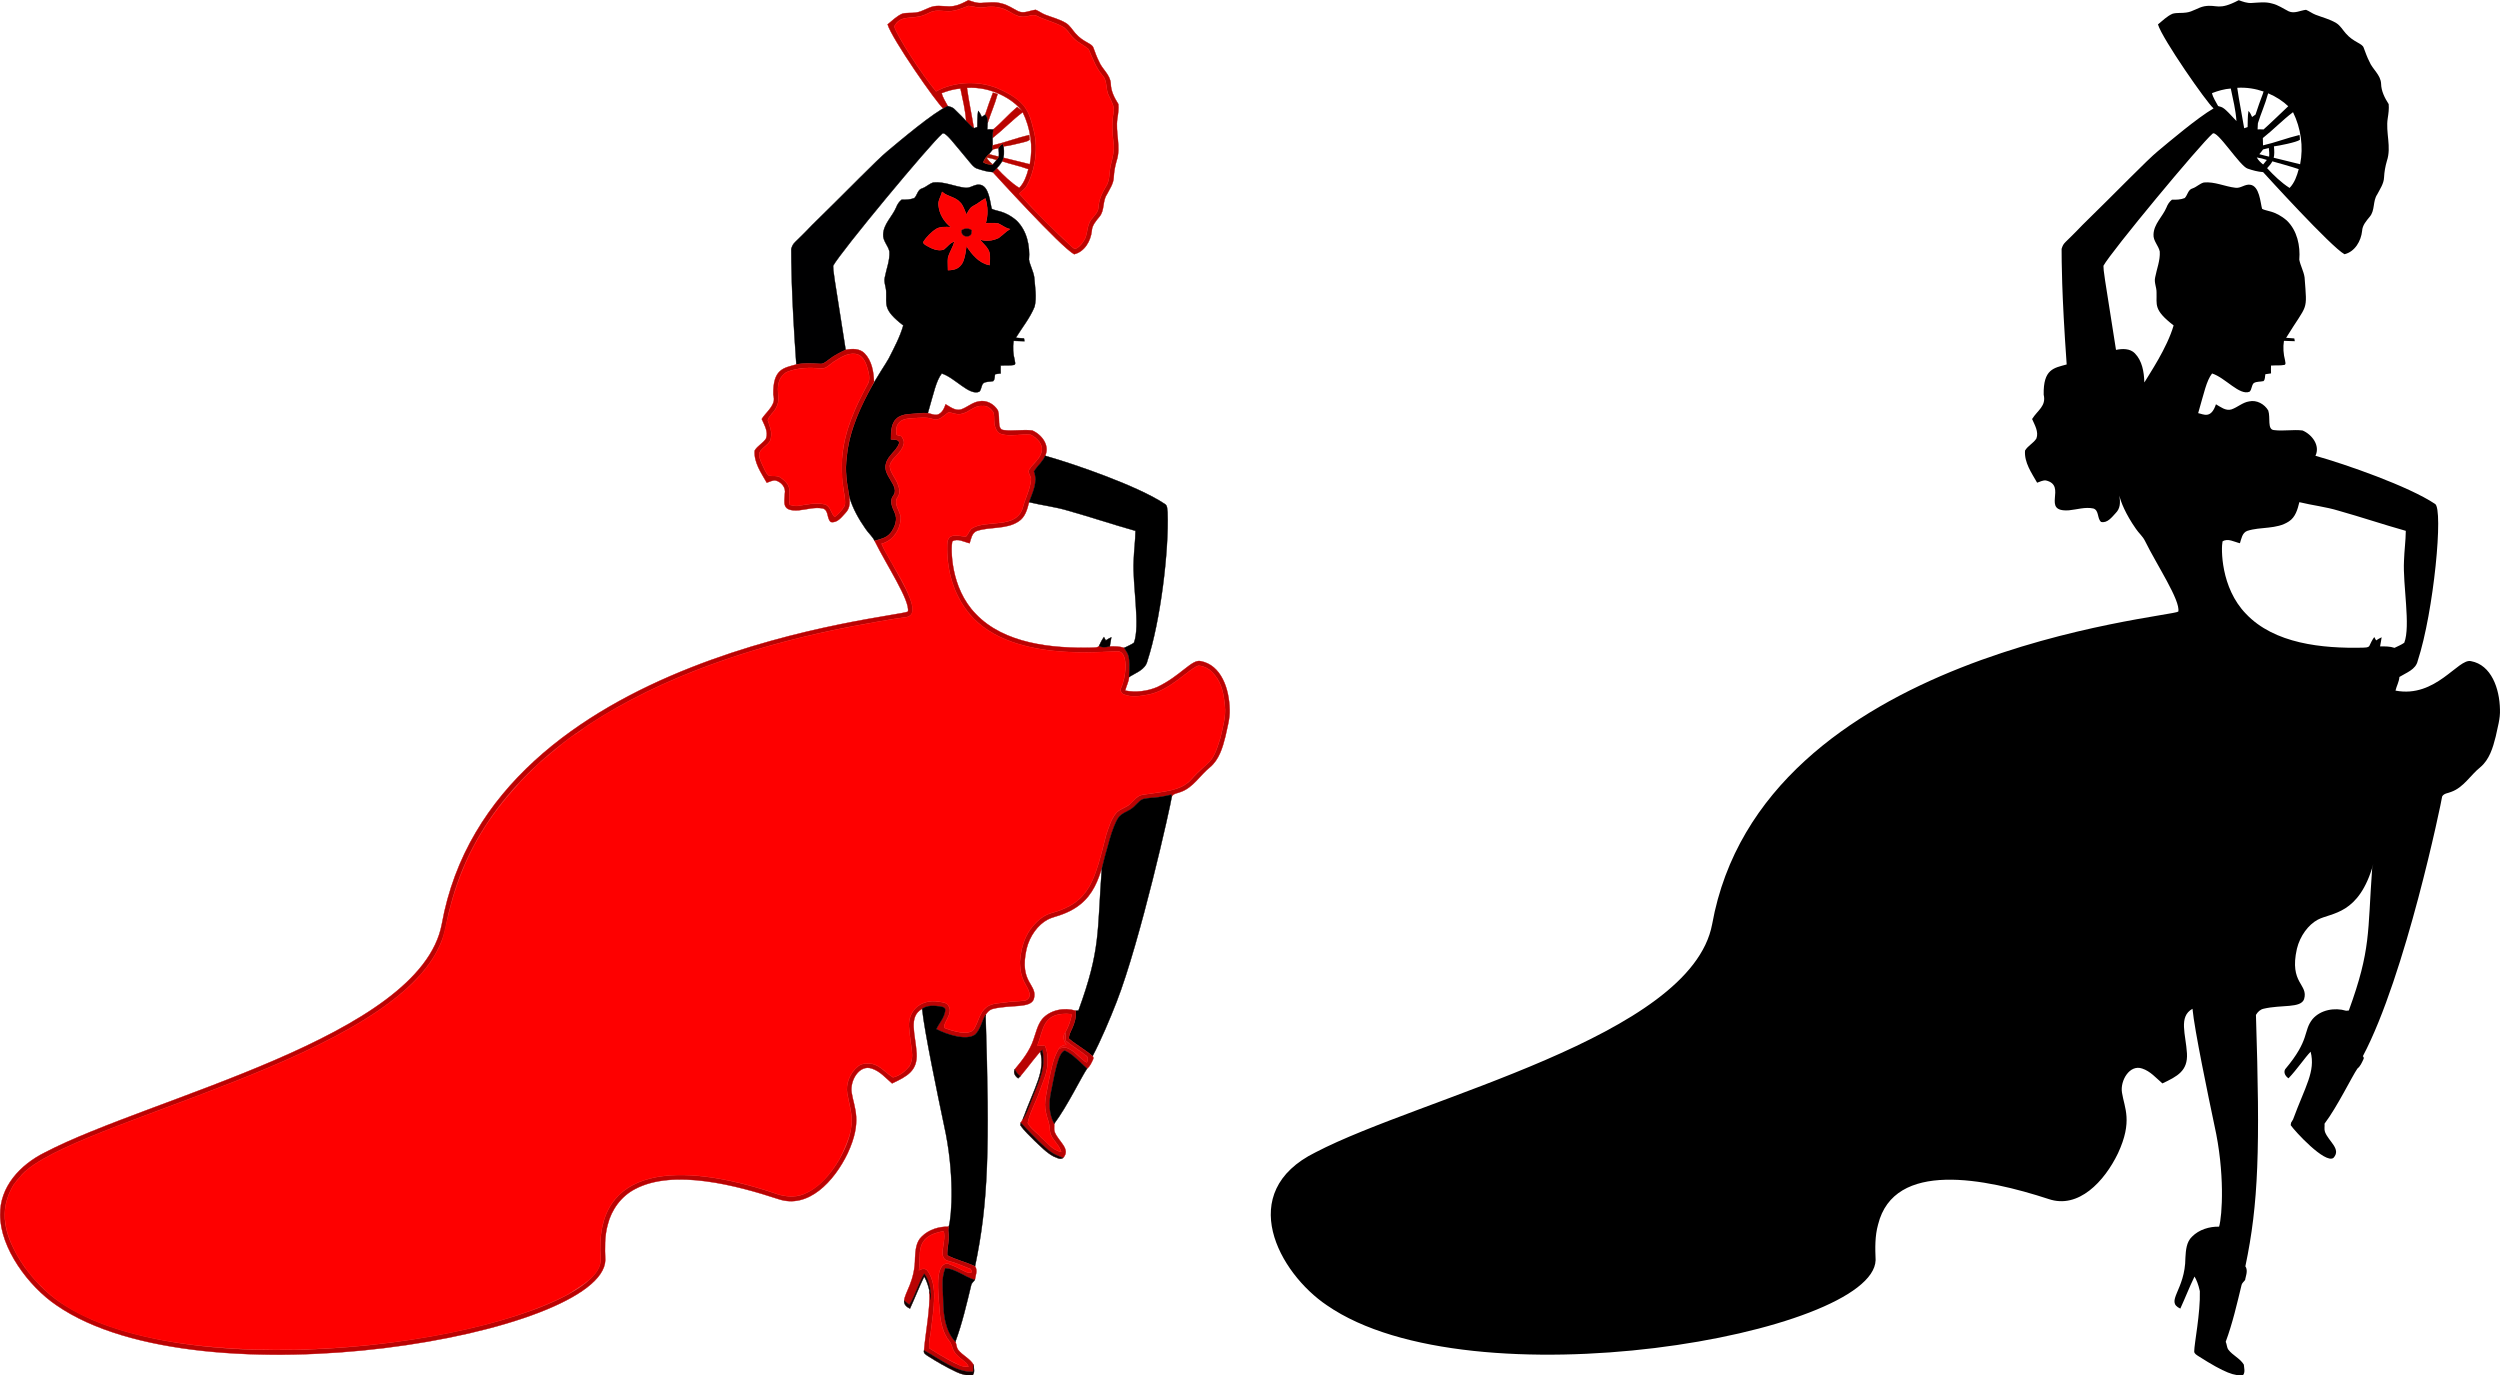
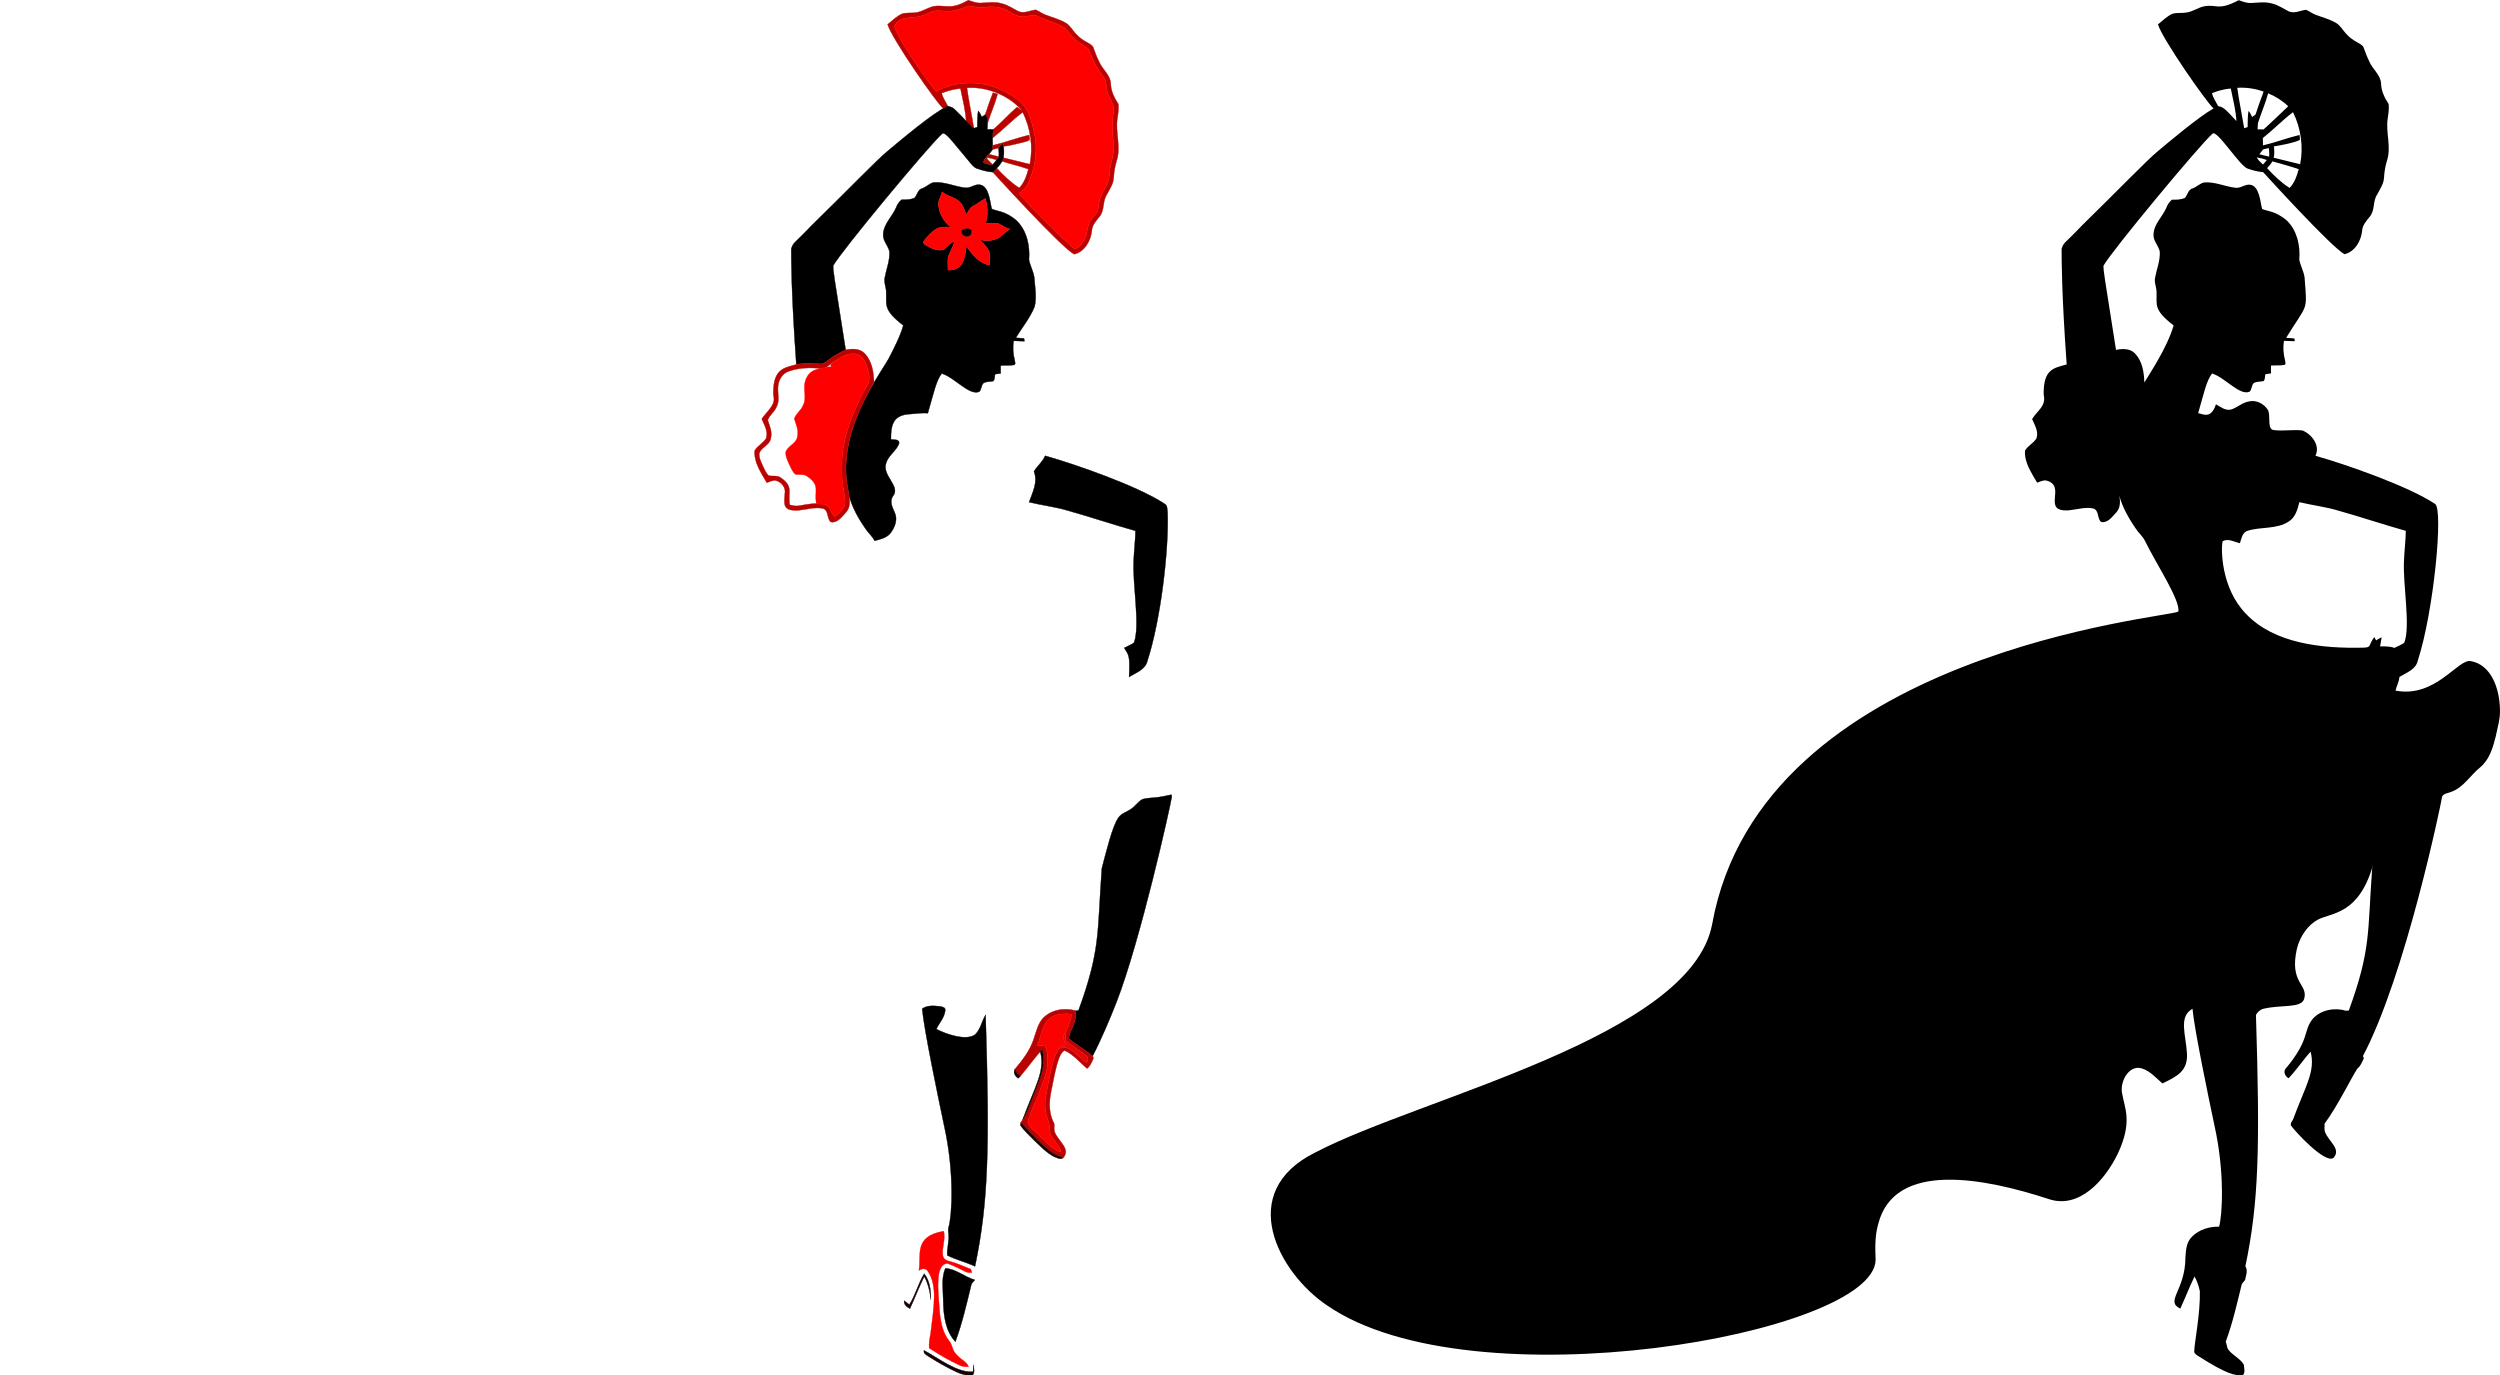
<svg xmlns="http://www.w3.org/2000/svg" version="1.1" id="Layer_1" x="0px" y="0px" viewBox="0 0 7272.318 4001.046" enable-background="new 0 0 7272.318 4001.046" xml:space="preserve">
  <g>
    <path fill="#BA0300" stroke="#BA0300" stroke-width="1" d="M2774.531,17.576c15.206-2.568,28.958-9.934,42.474-17.03   c11.894,4.359,24.228,8.921,37.169,8.144c19.936-0.98,40.379-4.224,59.944,1.622c17.571,4.021,32.27,14.699,48.151,22.606   c16.591,7.704,33.79-2.568,50.483-4.359c9.63,3.886,17.875,10.543,27.64,14.26c20.139,7.873,41.63,12.975,60.316,24.295   c11.793,7.231,18.551,19.767,27.573,29.87c22.782,26.476,48.435,28.782,52.273,42.069c5.136,13.449,9.698,27.167,16.422,39.974   c9.157,22.673,32.878,38.42,34.129,64.235c0.372,21.795,10.576,41.697,22.098,59.64c1.284,13.854-0.642,27.641-2.771,41.292   c-6.488,41.292,11.32,83.259-2.433,123.875c-4.562,15.713-7.502,31.831-8.279,48.219c-0.777,18.247-11.759,33.452-19.767,49.131   c-13.55,19.632-6.049,46.631-21.862,65.013c-9.901,12.198-21.322,24.667-22.167,41.258c-3.041,29.296-20.984,60.62-51.26,67.851   c-39.089-21.035-235.796-237.863-236.735-238.863c3.954-3.751,8.042-7.4,11.894-11.252c19.632,21.187,40.718,41.731,65.148,57.308   c14.462-14.969,21.389-35.007,26.593-54.706c-25.005-9.225-51.192-14.496-76.501-22.775c1.487-3.413,2.872-6.826,4.224-10.272   c25.376,6.488,50.989,12.131,76.366,18.821c10.103-51.057,2.23-104.885-20.646-151.482c-30.851,23.146-57.579,51.395-87.888,75.285   c-0.068-8.414,0.98-16.76,2.129-25.039c24.532-20.274,45.144-44.772,69.54-65.182c4.697,3.717,9.461,7.502,14.361,11.117   c-26.017-34.026-89.633-71.605-160.402-67.074c5.44,39.4,13.786,78.36,20.173,117.624c-8.549-5.913-15.814-13.313-22.47-21.186   c-2.264-31.898-9.969-63.154-16.523-94.376c-18.889,1.386-37.068,6.691-54.673,13.415c3.177,13.651,11.387,25.275,17.807,37.541   c-4.663,2.061-9.225,4.123-13.685,6.42c-18.898-15.383-148.781-201.64-161.349-243.831c13.584-11.016,26.188-23.89,42.373-31.053   c13.077-3.717,26.998-1.25,40.345-3.514c18.619-2.332,33.959-14.766,52.24-18.213C2736.078,15.042,2755.439,20.888,2774.531,17.576    M2774.531,31.092c-19.497,4.866-39.467-2.973-58.964,1.453c-10.34,2.196-19.058,8.616-28.958,11.996   c-36.064,12.796-66.89-2.612-85.287,32.371c9.758,31.368,82.154,142.115,121.611,188.854   c54.281-29.767,124.341-31.079,178.176-9.36c84.695,36.371,92.036,67.881,105.459,121.07   c16.683,60.589-0.088,128.968-19.869,163.241c-5.271,9.326-14.834,14.834-21.93,22.572   c48.083,54.605,100.121,105.628,153.644,154.928c3.345,2.838,7.434,6.657,12.333,4.325c10.34-5.305,17.74-14.901,23.518-24.734   c8.616-14.259,7.231-31.763,13.516-46.867c5.373-17.875,25.917-27.37,27.404-46.901c1.081-22.538,10.542-43.319,22.369-62.106   c11.827-18.45,8.515-41.224,13.516-61.634c5.203-21.355,11.455-43.319,8.076-65.452c-4.089-29.093-5.238-58.829,0.135-87.821   c3.683-18.044-7.434-33.959-14.395-49.604c-9.022-18.078-2.94-41.224-17.199-57.106c-19.565-22.335-29.229-50.719-41.157-77.312   c-13.549-11.421-30.31-18.618-42.88-31.357c-11.826-10.678-18.618-26.559-32.979-34.365   c-23.687-12.739-50.246-18.618-74.203-30.749c-19.388-11.367-32.328,18.554-79.205-11.962   c-21.93-13.989-48.996-17.402-74.339-13.212c-15.476,2.973-30.411-2.94-45.617-4.258   C2803.185,22.206,2789.5,28.828,2774.531,31.092z" />
    <path fill="#FE0000" stroke="#FE0000" stroke-width="1" d="M2774.531,31.092c14.969-2.264,28.654-8.887,42.778-13.989   c15.206,1.318,30.141,7.231,45.617,4.258c68.696-11.358,82.328,34.19,120.936,26.796c10.712-1.183,22.234-7.704,32.608-1.622   c23.957,12.131,50.516,18.01,74.203,30.749c14.361,7.806,21.153,23.687,32.979,34.365c12.57,12.739,29.33,19.936,42.88,31.357   c11.928,26.593,21.592,54.977,41.157,77.312c14.26,15.881,8.177,39.028,17.199,57.106c6.961,15.645,18.078,31.56,14.395,49.604   c-5.373,28.992-4.224,58.728-0.135,87.821c3.379,22.133-2.873,44.096-8.076,65.452c-5.001,20.409-1.689,43.184-13.516,61.634   c-11.827,18.787-21.288,39.568-22.369,62.106c-1.487,19.531-22.031,29.026-27.404,46.901c-6.285,15.104-4.9,32.608-13.516,46.867   c-5.778,9.833-13.178,19.429-23.518,24.734c-4.899,2.331-8.988-1.487-12.333-4.325c-53.524-49.3-105.561-100.323-153.644-154.928   c7.096-7.738,16.659-13.246,21.93-22.572c19.868-34.423,36.522-102.762,19.869-163.241   c-12.397-49.126-18.948-83.919-105.459-121.07c-53.767-21.692-123.77-20.476-178.176,9.36   c-40.098-47.497-112.011-157.995-121.611-188.854c18.403-34.995,49.202-19.567,85.287-32.371c9.9-3.379,18.618-9.799,28.958-11.996   C2735.064,28.119,2755.034,35.958,2774.531,31.092z" />
    <path fill="#B40600" stroke="#B40600" stroke-width="1" d="M2888.404,269.685c4.46,1.25,8.955,2.568,13.516,3.92   c-7.636,28.823-20.139,56.058-28.992,84.509c0.372-8.921-0.845-18.044-7.062-24.768   C2872.793,311.923,2880.396,290.737,2888.404,269.685z" />
    <path fill="#000001" stroke="#000001" stroke-width="1" d="M2757.061,308.443c6.724,1.926,13.989,3.616,19.125,8.853   c35.276,33.255,40.209,44.323,56.734,55.754c2.5-0.845,7.468-2.5,9.968-3.345c0.574-15.713-0.169-31.526,2.568-47.07   c4.832,5.001,7.738,11.353,10.475,17.706c3.312-2.332,6.555-4.697,9.934-6.995c10.007,10.823,6.703,26.106,6.049,43.049   c5.744-0.169,11.522-0.304,17.334,0.169c-2.572,18.533-2.404,19.312-1.419,58.153c-13.876,19.372-22.075,21.945-27.573,37.372   c8.278,5.407,18.044,6.691,27.775,6.454c10.919-13.266,9.672-11.231,17.436-22.876c0.845-8.38,0.135-16.827-0.946-25.106   c2.906-5.305,7.062-9.664,12.468-12.435c0.642,1.892,1.859,5.711,2.467,7.637c3.634,37.012-1.654,46.574-31.526,74.913   c-15.408-0.946-30.31-5.17-44.806-10.103c-9.866-2.737-15.78-11.556-22.132-18.754c-45.402-53.695-71.98-91.498-80.117-82.989   c-35.354,30.304-295.654,343.696-317.392,384.297c0.525,18.204-0.036,13.71,36.527,244.675   c-56.438,25.835-57.774,42.789-75.318,40.582c-22.741-1.081-45.718-2.771-68.189,1.825   c-15.171-212.825-14.498-302.701-14.766-336.213c6.668-20.55,4.995-11.047,60.89-69.743   c100.042-97.628,187.976-189.041,219.13-214.534C2617.358,410.139,2715.157,326.965,2757.061,308.443z" />
    <path fill="#B40600" stroke="#B40600" stroke-width="1" d="M2887.695,422.89c35.885-8.211,70.317-21.761,106.169-30.276   c0.541,4.595,1.588,9.292,1.182,14.023c-5.575,4.765-13.144,5.643-19.902,7.603c-18.517,3.987-36.764,9.698-55.687,11.523   c-0.608-1.926-1.824-5.744-2.467-7.637c-5.406,2.771-9.563,7.13-12.468,12.435c-5.609,1.385-11.151,2.771-16.693,4.156   C2887.729,430.73,2887.661,426.81,2887.695,422.89z" />
    <path fill="#AA0D00" stroke="#AA0D00" stroke-width="1" d="M2860.257,472.089c3.311-9.292,9.563-16.895,16.658-23.586   c9.428,2.669,18.956,5.001,28.553,7.164c-2.163,3.244-4.325,6.488-6.589,9.63c-9.596-3.278-19.429-5.846-29.397-7.299   c4.494,8.177,11.252,14.699,18.551,20.545C2878.301,478.78,2868.535,477.496,2860.257,472.089z" />
    <path stroke="#000000" stroke-width="1" d="M2682.757,547.982c11.86-4.021,20.781-14.158,32.979-17.199   c31.323-2.838,60.586,11.725,91.234,15.341c15.273,2.568,27.843-10.948,43.116-8.786c27.54,3.422,29.755,52.011,34.837,70.081   c11.132,7.188,37.789,4.368,72.176,34.263c30.006,29.263,39.366,73.224,36.088,113.806c3.312,17.47,12.773,33.452,15.374,51.361   c2.062,28.114,7.603,57.038,1.082,84.915c-13.28,32.979-36.189,60.822-54.707,90.862c7.84,0.743,15.78,1.352,23.721,1.825   c0.372,2.028,1.082,6.049,1.453,8.076c-20.809-0.267-19.635-0.932-31.56-1.047c-3.007,18.922-1.622,38.183,3.21,56.7   c0.068,4.123,3.582,10.644-1.386,13.246c-12.975,2.534-26.322,0.98-39.433,1.994c-0.271,7.569-0.135,15.172,0.067,22.808   c-5.541,0.71-11.015,1.453-16.456,2.298c-1.689,6.555-0.067,15.104-5.474,20.105c-9.326,2.264-19.835,0.608-28.282,5.744   c-6.893,6.657-5.305,18.416-12.131,25.039c-29.235,12.443-70.42-40.73-109.176-53.017c-16.586,21.704-22.807,54.928-40.447,115.428   c-17.03-1.385-33.959,1.791-50.922,2.602c-46.833,2.585-56.999,26.001-56.43,73.696c8.414,1.385,25.613-1.351,23.687,11.894   c-7.873,22.167-31.999,34.703-37.98,58.153c-11.897,35.148,42.912,66.274,20.612,94.546c-11.387,14.867-2.095,33.25,4.46,48.05   c9.799,19.97,0.709,43.184-11.759,59.708c-11.421,14.158-29.837,18.449-46.597,22.673c-6.454-13.178-18.179-22.673-26.187-34.804   c-20.071-28.62-37.575-59.775-47.374-93.464c-7.468-38.014-12.975-77.143-7.434-115.766   c10.818-129.988,108.794-259.831,122.557-286.981c15.712-30.986,32.27-61.971,41.933-95.491   c-59.608-45.96-48.322-60.176-49.671-95.931c0.338-14.834-7.637-28.992-4.055-43.826c4.697-25.005,15.036-49.266,13.415-75.183   c-3.65-17.571-19.497-30.952-18.179-49.841c1.047-30.513,26.39-51.598,37.676-78.258c3.278-8.887,8.583-16.794,15.983-22.775   c12.401,0.372,25.511,0.068,37.203-4.764C2668.497,567.411,2669.376,551.564,2682.757,547.982 M2740.47,558.018   c-2.804,13.313-12.367,25.208-10.306,39.4c2.196,24.937,16.084,48.083,35.919,63.188c-15.104-0.473-31.628-2.264-44.772,6.758   c-13.178,8.92-24.6,20.646-33.622,33.689c-5.474,6.792,3.784,10.847,8.515,13.922c14.597,8.346,32.371,16.659,49.266,10.847   c10.205-7.806,17.706-19.598,30.682-23.383c-3.582,16.827-14.293,31.019-18.517,47.61c-1.082,11.894,0.169,23.89-0.068,35.851   c43.435,0.108,48.375-28.774,53.693-70.216c16.253,24.43,36.764,49.942,67.411,55.551c0.709-11.725,1.791-23.586-0.135-35.209   c-3.919-16.422-18.652-26.221-27.843-39.4c17.909,6.353,37.474,3.413,54.335-4.528c11.252-8.177,20.814-18.517,32.81-25.748   c-12.908-2.264-22.639-11.32-34.229-16.388c-11.928-1.994-24.093-0.406-36.054-0.98c6.69-23.45,6.082-48.422-1.183-71.669   c-12.164,6.082-22.234,15.577-34.5,21.558c-10.542,4.866-15.071,15.915-20.68,25.275c-5.474-12.333-8.752-26.289-18.788-35.919   C2778.586,572.548,2755.574,572.007,2740.47,558.018z" />
    <path fill="#FC0202" stroke="#FC0202" stroke-width="1" d="M2740.47,558.018c15.104,13.989,38.115,14.53,51.936,30.208   c10.036,9.63,13.314,23.586,18.788,35.919c5.609-9.36,10.137-20.409,20.68-25.275c12.266-5.981,22.335-15.476,34.5-21.558   c7.265,23.248,7.873,48.219,1.183,71.669c11.962,0.574,24.126-1.014,36.054,0.98c11.59,5.068,21.321,14.124,34.229,16.388   c-11.996,7.231-21.558,17.571-32.81,25.748c-16.861,7.941-36.426,10.88-54.335,4.528c9.191,13.178,23.924,22.977,27.843,39.4   c1.927,11.624,0.845,23.484,0.135,35.209c-30.648-5.609-51.159-31.121-67.411-55.551c-5.268,41.058-10.015,70.324-53.693,70.216   c0.236-11.962-1.014-23.957,0.068-35.851c4.224-16.591,14.935-30.783,18.517-47.61c-12.976,3.784-20.477,15.577-30.682,23.383   c-16.895,5.812-34.669-2.5-49.266-10.847c-4.731-3.075-13.989-7.13-8.515-13.922c9.022-13.043,20.443-24.768,33.622-33.689   c13.144-9.022,29.667-7.231,44.772-6.758c-19.835-15.104-33.723-38.251-35.919-63.188   C2728.103,583.225,2737.666,571.331,2740.47,558.018 M2797.644,669.627c-3.548,13.246,11.894,22.808,22.876,15.881   c6.386-2.839,5.237-10.306,5.778-15.949C2817.242,663.342,2806.699,663.747,2797.644,669.627z" />
    <path fill="#0F0001" stroke="#0F0001" stroke-width="1" d="M2797.644,669.627c9.055-5.88,19.598-6.285,28.654-0.068   c-0.541,5.643,0.608,13.111-5.778,15.949C2809.538,692.435,2794.095,682.873,2797.644,669.627z" />
    <path fill="#BA0301" stroke="#BA0301" stroke-width="1" d="M2460.011,1017.802c18.551-3.852,40.684-4.595,54.977,10.103   c21.22,21.795,26.525,53.997,27.37,83.293c-37,67.952-72.717,139.554-79.238,217.914c-12.342,86.019,27.563,131.962-4.359,163.714   c-10.88,11.691-24.092,29.736-42.17,25.478c-11.826-9.833-5.406-33.723-22.504-39.163c-23.653-5.001-47.34,3.007-70.824,5.305   c-51.055,3.553-40.828-22.948-40.21-48.422c3.784-17.773-10.441-34.601-27.134-38.453c-8.988-0.845-17.165,3.852-25.41,6.589   c-16.287-28.925-37.744-58.525-35.176-93.43c8.279-14.327,24.566-21.355,33.114-35.21c7.197-19.666-4.967-39.061-12.536-56.632   c10.239-16.321,26.458-28.587,33.52-46.901c3.244-7.67,1.993-16.084,0.169-23.89c-1.427-74.862,29.7-77.582,66.905-87.889   c22.471-4.595,45.448-2.906,68.189-1.825c10.475,1.318,18.483-6.454,26.322-12.131   C2425.782,1034.291,2442.812,1025.675,2460.011,1017.802 M2426.491,1051.66c-12.705,7.738-23.485,22.606-40.076,20.173   c-31.222-3.075-63.492-2.162-93.227,8.65c-18.044,6.488-28.586,25.41-29.904,43.826c-2.027,19.97,6.015,41.461-4.832,60.011   c-5.744,14.327-20.68,23.349-25.038,38.014c5.373,16.422,12.941,32.979,9.157,50.787c-1.859,20.747-26.323,26.83-33.689,44.401   c-1.893,13.043,4.629,25.241,9.664,36.865c5.069,10.272,9.123,21.862,18.146,29.499c11.421,2.095,24.565-1.791,34.533,5.846   c38.056,26.25,20.121,41.333,26.052,78.9c8.346,2.061,16.963,4.19,25.647,2.737c25.275-4.156,51.733-10.306,77.109-4.055   c16.523,5.778,16.659,25.748,28.012,36.426c10.712-7.569,19.193-17.74,26.593-28.451c13.067-17.812-14.295-72.414-4.697-146.785   c6.454-74.98,37.676-145.028,73.629-210.175c9.664-15.442,3.21-34.23-1.115-50.314c-4.73-16.591-14.597-35.412-33.317-38.453   C2465.891,1026.013,2445.177,1039.833,2426.491,1051.66z" />
-     <path fill="#FE0000" stroke="#FE0000" stroke-width="1" d="M2426.491,1051.66c18.686-11.827,39.399-25.647,62.647-22.099   c18.72,3.041,28.587,21.862,33.317,38.453c4.325,16.084,10.779,34.871,1.115,50.314c-78.267,141.821-84.638,223.171-66.297,328.475   c0.743,9.36,3.413,20.24-2.636,28.485c-7.4,10.711-15.881,20.882-26.593,28.451c-11.354-10.678-11.489-30.648-28.012-36.426   c-25.377-6.251-51.834-0.101-77.109,4.055c-8.684,1.453-17.301-0.676-25.647-2.737c-5.898-37.353,12.062-52.611-26.052-78.9   c-9.968-7.637-23.112-3.751-34.533-5.846c-9.022-7.637-13.077-19.227-18.146-29.499c-5.035-11.624-11.556-23.822-9.664-36.865   c7.366-17.571,31.83-23.653,33.689-44.401c3.784-17.807-3.784-34.364-9.157-50.787c4.359-14.665,19.294-23.687,25.038-38.014   c10.847-18.551,2.805-40.041,4.832-60.011c1.318-18.416,11.861-37.338,29.904-43.826c29.736-10.813,62.005-11.725,93.227-8.65   C2403.007,1074.265,2413.786,1059.398,2426.491,1051.66z" />
-     <path fill="#BA0303" stroke="#BA0303" stroke-width="1" d="M2795.616,1191.044c18.044-6.082,32.54-20.477,51.834-23.416   c21.761-4.9,44.603,7.772,55.45,26.458c7.165,20.773-3.684,55.66,16.76,57.004c27.539,3.616,55.484-2.264,83.056,1.149   c27.167,11.522,52.003,43.42,37.507,73.629c-7.197,17.706-23.315,29.6-32.54,45.651c12.165,30.479-4.021,60.856-14.293,89.24   c-5.069,20.781-11.32,43.927-30.614,56.159c-35.987,23.721-81.84,14.496-121.273,27.505c-14.462,5.677-16.726,22.808-20.95,35.818   c-16.084-3.548-35.243-15.611-50.618-5.305c-4.229,19.383-6.015,134.355,68.358,210.817   c82.337,86.667,221.031,101.052,340.606,98.229c6.015-0.743,13.516,0.541,17.943-4.663c9.968,5.001,20.882,3.244,31.357,1.115   c14.091-0.236,28.452-0.473,42.035,4.123c13.69,22.315,16.934,21.158,14.192,84.678c-0.811,13.989-8.312,26.221-11.353,39.704   c31.256,5.981,64.371,1.994,93.633-10.441c68.059-32.605,100.427-81.323,125.902-75.285   c59.366,10.991,83.245,79.845,84.341,140.635c1.149,26.762-7.062,52.544-12.367,78.495c-8.11,32.574-18.416,67.614-45.313,89.849   c-28.586,23.045-48.083,58.322-84.036,71.23c-8.988,4.122-21.153,3.886-26.491,13.415c-0.338-1.284-0.98-3.852-1.318-5.136   c-16.49,3.143-32.81,7.366-49.604,8.481c-11.962,1.622-24.532,0.946-35.885,5.508c-11.793,6.893-19.328,18.99-30.513,26.694   c-29.676,21.973-35.903,3.243-60.045,78.495c-30.595,95.381-31.361,185.959-137.695,227.408   c-15.341,6.555-32.168,9.191-46.901,17.064c-27.288,14.669-51.434,46.915-60.586,84.577   c-23.036,101.544,34.162,102.36,20.917,146.481c-9.732,27.156-65.285,15.556-117.793,27.911   c-30.313,6.842-30.233,53.456-52.713,75.082c-25.274,19.025-83.638-0.471-112.792-15.983c8.684-17.976,23.788-33.655,25.816-54.233   c1.588-8.651-8.684-10.678-14.969-11.759c-17.47-1.723-37.169-3.988-52.206,7.028c-41.358,23.021-19.208,74.963-16.084,129.687   c2.915,50.869-27.675,66.714-71.399,87.415c-18.483-15.78-35.074-35.547-58.896-43.285c-36.41-12.701-64.451,35.285-58.728,70.048   c7.102,45.128,31.884,82.734-11.624,176.486c-39.508,82.198-115.016,162.575-201.424,133.167   c-121.406-39.713-304.999-88.947-417.276-29.026c-39.94,20.714-68.493,59.843-79.171,103.196   c-9.461,33.587-8.549,68.831-7.164,103.364c-5.757,215.775-1175.717,422.621-1596.117,131.512   C83.424,3742.402,0.463,3630.665,0.518,3533.758c-1.2-80.389,56.71-145.125,131.039-181.758   c306.583-159.949,1091.769-335.058,1153.599-663.37c143.162-794.954,1334.742-892.201,1356.071-909.634   c6.399-32.324-61.926-134.326-97.113-205.85c16.76-4.224,35.176-8.515,46.597-22.673c12.469-16.524,21.558-39.737,11.759-59.708   c-6.555-14.8-15.848-33.182-4.46-48.05c22.312-28.286-32.531-59.334-20.612-94.546c5.981-23.45,30.107-35.986,37.98-58.153   c1.926-13.245-15.273-10.509-23.687-11.894c-0.569-47.656,9.607-71.112,56.43-73.696c16.963-0.811,33.892-3.987,50.922-2.602   c8.785,1.588,17.402,5.846,26.525,4.899c14.294-3.615,20.984-17.909,25.208-30.681   C2764.427,1183.746,2778.822,1195.809,2795.616,1191.044 M2795.413,1204.256c-12.198,2.872-23.822-3.311-35.682-4.933   c-14.125,8.616-28.384,27.134-46.834,19.565c-18.889-6.522-38.96-2.906-58.355-2.298c-13.888,0.811-30.04,1.96-39.636,13.415   c-8.515,9.461-8.886,23.113-6.724,35.041c4.596,1.216,9.258,2.5,13.955,3.818c4.359,7.366,9.901,15.713,6.082,24.599   c-5.508,25.207-34.196,36.358-39.974,61.194c0.54,18.281,13.888,32.371,21.22,48.286c5.609,13.448,11.387,29.837,1.926,43.049   c-13.448,19.226,5.981,38.419,8.583,57.646c1.048,34.263-21.152,69.574-55.483,78.056c6.521,16.726,16.726,31.56,25.039,47.407   c41.739,76.626,93.275,157.464,47.306,166.147c-51.497,6.589-102.452,16.997-153.543,26.018   c-502.034,95.316-1051.368,328.149-1173.401,817.049c-10.036,32.709-11.827,67.716-25.309,99.445   c-130.994,343.75-1071.972,520.715-1220.369,678.846c-10.61,13.111-23.079,25.106-30.513,40.514   c-42.027,79.719-12.232,154.069,37.271,227.645c51.797,69.103,94.722,106.469,195.24,152.935   c493.449,211.324,1490.607,5.847,1481.095-176.791c-21.512-276.855,236.437-279.713,502.056-191.422   c27.843,10.644,60.011,15.983,88.362,4.122c72.486-28.532,130.398-132.782,137.492-190.205   c7.366-34.095-4.122-67.986-10.374-101.202c-5.542-30.04,7.873-61.768,31.425-80.657c11.185-9.055,26.627-8.954,40.21-7.13   c24.667,5.44,40.852,27.134,61.397,39.602c18.821-4.562,35.277-17.301,47.171-32.337c16.818-28.945,3.701-52.531-0.845-115.36   c-2.84-47.372,35.497-80.992,86.334-72.615c10.137,1.757,22.909,1.757,28.62,12.063c15.76,22.876-20.402,54.429-10.847,64.641   c23.894,9.168,71.464,24.045,85.219,2.467c12.604-20.375,15.645-47.036,35.547-62.58c16.895-13.415,39.366-11.658,59.471-14.969   c16.625-2.703,33.554-2.433,50.28-4.292c10.239-0.709,18.956-11.218,16.05-21.423c-6.697-26.255-27.376-35.165-27.877-92.214   c2.5-32.979,10.61-66.6,30.073-93.903c15.543-20.612,35.007-40.075,60.518-47.34c114.003-30.711,126.275-96.063,160.47-228.625   c7.299-20.781,13.381-42.914,27.1-60.519c10.61-14.361,29.938-16.523,42.373-28.62c11.151-10.171,20.781-24.329,36.865-26.694   c58.391-9.188,108.998-10.049,139.791-43.218c53.543-60.375,60.859-38.467,86.199-123.098   c6.555-30.175,16.185-60.552,12.772-91.808c-2.94-31.796-8.616-65.722-30.276-90.592c-10.745-14.935-28.147-25.376-46.563-26.627   c-26.258,7.583-80.547,71.502-145.298,84.138c-23.417,4.258-48.624,8.954-71.433-0.304c-7.603-2.804-12.265-11.657-8.312-19.159   c12.849-27.602,22.642-96.942-5.406-105.932c-29.856-3.609-331.286,40.194-447.011-123.74   c-38.96-53.659-55.585-121.645-53.456-187.367c0.446-38.454,35.569-23.007,54.436-23.45c6.758-6.082,9.056-15.645,15.476-22.099   c42.393-29.777,133.699,4.389,150.975-65.486c7.197-26.187,20.646-50.821,22.876-78.224c0.574-10.036-10.914-19.058-5.238-29.026   c11.353-17.774,31.155-30.614,36.189-52.105c4.798-21.964-14.158-40.041-31.83-48.962c-28.553-3.075-57.984,6.454-86.097-1.994   c-9.225-2.703-14.327-11.793-17.199-20.207c-5.136-13.651-1.385-28.62-4.866-42.475c-7.231-10.846-18.483-20.882-32.506-18.99   C2833.664,1178.576,2817.951,1200.979,2795.413,1204.256z" />
-     <path fill="#FE0000" stroke="#FE0000" stroke-width="1" d="M2795.413,1204.256c22.538-3.278,38.251-25.681,62.208-23.282   c14.023-1.892,25.275,8.144,32.506,18.99c3.48,13.854-0.27,28.823,4.866,42.475c2.872,8.414,7.974,17.503,17.199,20.207   c28.113,8.448,57.544-1.081,86.097,1.994c17.672,8.921,36.629,26.998,31.83,48.962c-5.035,21.491-24.836,34.331-36.189,52.105   c-5.677,9.968,5.812,18.99,5.238,29.026c-2.23,27.404-15.679,52.037-22.876,78.224c-17.268,69.841-108.557,35.691-150.975,65.486   c-6.42,6.454-8.718,16.017-15.476,22.099c-18.77,0.44-53.99-15.033-54.436,23.45c-2.129,65.722,14.496,133.708,53.456,187.367   c115.647,163.823,416.328,120.031,447.011,123.74c28.101,9.007,18.216,78.415,5.406,105.932   c-3.953,7.501,0.709,16.354,8.312,19.159c22.809,9.259,48.016,4.562,71.433,0.304c64.754-12.636,119.037-76.554,145.298-84.138   c18.416,1.25,35.818,11.691,46.563,26.627c21.66,24.87,27.336,58.795,30.276,90.592c3.413,31.256-6.217,61.633-12.772,91.808   c-25.372,84.739-32.815,62.903-86.199,123.098c-30.936,33.323-82.556,34.212-139.791,43.218   c-16.084,2.366-25.714,16.523-36.865,26.694c-12.435,12.097-31.763,14.26-42.373,28.62c-13.719,17.605-19.801,39.737-27.1,60.519   c-33.903,131.43-45.751,197.721-160.47,228.625c-25.511,7.265-44.975,26.728-60.518,47.34   c-19.463,27.302-27.573,60.924-30.073,93.903c0.501,57.111,21.171,65.924,27.877,92.214c2.906,10.205-5.812,20.713-16.05,21.423   c-16.726,1.859-33.655,1.589-50.28,4.292c-20.105,3.311-42.575,1.554-59.471,14.969c-19.903,15.543-22.944,42.204-35.547,62.58   c-13.755,21.577-61.321,6.702-85.219-2.467c-9.617-10.277,26.651-41.699,10.847-64.641c-5.711-10.306-18.483-10.306-28.62-12.063   c-51.001-8.404-89.167,25.37-86.334,72.615c4.543,62.791,17.657,86.424,0.845,115.36c-11.894,15.037-28.35,27.776-47.171,32.337   c-20.545-12.468-36.73-34.162-61.397-39.602c-13.584-1.825-29.026-1.926-40.21,7.13c-23.552,18.889-36.967,50.618-31.425,80.657   c12.632,67.121,28.882,88.658-22.978,189.698c-24.971,41.866-57.443,83.327-104.141,101.709   c-28.35,11.86-60.519,6.522-88.362-4.122c-265.077-88.111-523.592-85.736-502.056,191.422   c2.524,48.471-57.191,79.784-94.613,104.108c-341.647,182.957-1268.417,255.1-1533.504-23.788   c-43.685-41.395-95.821-118.406-103.601-183.853c-5.913-34.263,2.061-69.811,18.112-100.256   c7.434-15.408,19.903-27.404,30.513-40.514c148.896-158.663,1089.26-334.795,1220.369-678.846   c20.538-48.335,28.316-241.834,213.014-445.626c21.423-25.816,46.563-48.151,70.115-71.94   c114.922-98.201,94.289-73.412,134.755-105.088c226.84-152.252,513.65-243.115,780.826-293.84   c51.091-9.022,102.046-19.429,153.543-26.018c59.881-11.311-51.405-159.846-72.345-213.554   c34.331-8.481,56.531-43.792,55.483-78.056c-2.602-19.226-22.031-38.419-8.583-57.646c9.461-13.212,3.683-29.6-1.926-43.049   c-7.332-15.916-20.68-30.006-21.22-48.286c5.778-24.836,34.466-35.987,39.974-61.194c3.818-8.887-1.723-17.233-6.082-24.599   c-4.697-1.318-9.36-2.602-13.955-3.818c-2.162-11.928-1.791-25.579,6.724-35.041c9.597-11.455,25.749-12.604,39.636-13.415   c19.396-0.608,39.467-4.224,58.355,2.298c18.45,7.569,32.709-10.948,46.834-19.565   C2771.591,1200.945,2783.215,1207.128,2795.413,1204.256z" />
+     <path fill="#FE0000" stroke="#FE0000" stroke-width="1" d="M2426.491,1051.66c18.686-11.827,39.399-25.647,62.647-22.099   c18.72,3.041,28.587,21.862,33.317,38.453c4.325,16.084,10.779,34.871,1.115,50.314c-78.267,141.821-84.638,223.171-66.297,328.475   c0.743,9.36,3.413,20.24-2.636,28.485c-7.4,10.711-15.881,20.882-26.593,28.451c-11.354-10.678-11.489-30.648-28.012-36.426   c-8.684,1.453-17.301-0.676-25.647-2.737c-5.898-37.353,12.062-52.611-26.052-78.9   c-9.968-7.637-23.112-3.751-34.533-5.846c-9.022-7.637-13.077-19.227-18.146-29.499c-5.035-11.624-11.556-23.822-9.664-36.865   c7.366-17.571,31.83-23.653,33.689-44.401c3.784-17.807-3.784-34.364-9.157-50.787c4.359-14.665,19.294-23.687,25.038-38.014   c10.847-18.551,2.805-40.041,4.832-60.011c1.318-18.416,11.861-37.338,29.904-43.826c29.736-10.813,62.005-11.725,93.227-8.65   C2403.007,1074.265,2413.786,1059.398,2426.491,1051.66z" />
    <path stroke="#000000" stroke-width="1" d="M3040.224,1325.868c87.932,24.669,270.857,88.516,347.837,139.959   c8.549,4.595,6.859,15.577,8.312,23.788c4.211,114.167-21.093,318.382-58.66,432.752c-5.542,25.647-33.52,34.5-53.287,46.867   c2.722-63.05-0.147-61.785-14.192-84.678c9.495-4.798,19.632-8.651,28.35-14.868c18.866-49.064-4.538-167.847-0.777-238.593   c0.879-29.026,4.933-57.849,5.237-86.909c-65.384-18.382-129.755-40.075-195.105-58.457   c-37.473-11.523-76.569-15.679-114.549-24.971c10.272-28.384,26.458-58.761,14.293-89.24   C3016.909,1355.468,3033.027,1343.574,3040.224,1325.868z" />
-     <path fill="#040101" stroke="#040101" stroke-width="1" d="M3196.842,1879.318c4.021-9.157,8.583-18.078,14.462-26.188   c1.791,3.21,3.582,6.454,5.441,9.799c5.068-3.481,10.373-6.556,16.016-9.157c-1.183,8.921-3.075,17.74-4.562,26.661   C3217.724,1882.562,3206.81,1884.319,3196.842,1879.318z" />
    <path stroke="#000000" stroke-width="1" d="M3357.819,2320.18c16.794-1.115,33.114-5.339,49.604-8.481   c0.338,1.284,0.98,3.852,1.318,5.136c-2.924,23.391-91.727,421.054-160.909,598.155c-18.567,47.831-45.799,112.141-69.709,157.327   c-21.322-18.99-46.935-32.337-68.594-50.652c-2.555-19.594,22.344-37.822,19.768-81.536c1.993-0.169,5.947-0.507,7.94-0.642   c64.92-178.267,54.209-226.083,67.885-413.356c13.463-50.528,30.073-121.286,48.219-147.63c9.09-13.246,25.714-16.963,38.082-26.12   c11.184-7.704,18.719-19.801,30.513-26.694C3333.287,2321.126,3345.857,2321.802,3357.819,2320.18z" />
    <path stroke="#000000" stroke-width="1" d="M2682.453,2934.453c15.037-11.016,34.736-8.752,52.206-7.028   c6.285,1.081,16.557,3.108,14.969,11.759c-2.028,20.578-17.132,36.257-25.816,54.233c28.98,15.42,87.503,35.019,112.792,15.983   c16.017-15.408,19.024-38.825,30.445-57.173c12.326,389.519,7.853,547.287-30.783,731.559   c-26.221-12.503-55.146-18.821-80.826-32.135c-1.25-20.308,6.048-40.21,3.919-60.519c-0.473-7.636-2.467-15.51,0.507-22.842   c9.279-32.033,17.267-156.912-13.584-294.719C2728.686,3189.999,2688.088,2995.652,2682.453,2934.453z" />
    <path fill="#B90303" stroke="#B90303" stroke-width="1" d="M3031.743,2964.425c23.416-27.1,64.336-34.297,97.552-24.295   c2.575,43.703-22.323,61.946-19.768,81.536c21.66,18.314,47.273,31.661,68.594,50.652c2.703,2.332,3.278,6.386,1.385,9.563   c-4.494,9.461-8.718,19.801-17.233,26.458c-21.119-17.909-39.366-40.515-64.844-52.375c-19.429,5.323-29.205,67.771-40.042,120.496   c-6.42,30.681-6.454,64.201,9.225,92.214c0.777,8.008-1.521,16.354,1.352,24.194c10.663,27.856,48.224,49.666,24.532,75.386   c-31.996-14.865-30.92-4.18-123.233-102.418c1.791-3.244,3.615-6.42,5.71-9.393c12.164-15.679,16.861-35.277,24.836-53.085   c26.506-69.119,42.81-98.205,32.202-149.454c-12.867,9.913-38.549,46.93-63.627,76.366c-7.738-4.562-12.502-12.063-16.388-19.835   c21.964-26.12,43.556-53.727,54.47-86.503C3013.732,3003.689,3018.091,2981.591,3031.743,2964.425 M3016.875,3042.548   c7.332-1.115,14.766-1.656,22.234-1.588c7.772,15.51,8.955,33.013,8.211,50.111c-0.102,30.884-15.003,58.761-24.599,87.449   c-10.34,29.566-26.998,57.207-33.081,88.091c8.549,17.301,26.525,27.539,38.893,42.069c18.112,15.476,33.689,37.676,58.592,42.069   c-5.643-20.071-23.991-33.013-31.222-52.273c-3.108-10.712-1.858-22.133-5.102-32.709c-15.236-49.422-13.292-52.001-1.385-114.616   c7.468-34.331,12.165-70.723,30.884-101.134c8.076-1.453,16.726-4.595,24.768-1.013c22.605,8.549,36.021,30.344,56.463,42.17   c2.23-6.116,5.271-14.632-0.98-19.362c-19.362-16.05-41.63-28.316-60.654-44.806c-0.202-8.313-0.406-16.591-0.608-24.802   c8.684-16.253,15.881-33.689,18.078-52.138C3029.993,2941.368,3036.409,2997.328,3016.875,3042.548z" />
    <path fill="#FC0101" stroke="#FC0101" stroke-width="1" d="M3117.367,2950.064c-2.196,18.449-9.394,35.885-18.078,52.138   c-9.36,11.726-5.778,25.951,3.176,36.663c-8.312,1.622-17.131,3.649-22.166,11.151c-18.72,30.411-23.417,66.803-30.884,101.134   c-11.949,62.839-13.775,65.44,1.385,114.616c3.244,10.576,1.994,21.998,5.102,32.709c7.231,19.26,25.579,32.202,31.222,52.273   c-24.904-4.393-40.481-26.593-58.592-42.069c-12.367-14.53-30.344-24.768-38.893-42.069c6.083-30.884,22.741-58.525,33.081-88.091   c9.596-28.688,24.498-56.565,24.599-87.449c0.743-17.098-0.439-34.601-8.211-50.111c-7.468-0.068-14.902,0.473-22.234,1.588   C3036.412,2997.321,3029.997,2941.368,3117.367,2950.064z" />
    <path fill="#E80507" stroke="#E80507" stroke-width="1" d="M3102.465,3038.865c-8.954-10.712-12.536-24.937-3.176-36.663   c0.202,8.211,0.406,16.49,0.608,24.802c19.024,16.49,41.292,28.756,60.654,44.806c6.251,4.73,3.21,13.246,0.98,19.362   c-20.443-11.827-33.858-33.622-56.463-42.17c-8.042-3.582-16.692-0.439-24.768,1.013   C3085.334,3042.514,3094.153,3040.487,3102.465,3038.865z" />
    <path fill="#140101" stroke="#140101" stroke-width="1" d="M3026.032,3058.936c1.926-1.791,3.92-3.447,5.981-5.035   c10.61,51.259-5.707,80.363-32.202,149.454c-7.974,17.808-12.671,37.406-24.836,53.085   C3010.954,3158.911,3040.886,3116.742,3026.032,3058.936z" />
-     <path fill="#010101" stroke="#010101" stroke-width="1" d="M3097.431,3055.963c25.478,11.86,43.725,34.466,64.844,52.375   c-15.543,22.442-58.665,111.358-95.66,160.335c-15.679-28.012-15.645-61.532-9.225-92.214   C3068.119,3124.254,3077.976,3061.293,3097.431,3055.963z" />
    <path fill="#140101" stroke="#140101" stroke-width="1" d="M2961.763,3136.722c-8.481-5.71-15.206-16.219-9.765-26.289   c3.886,7.772,8.65,15.273,16.388,19.835C2966.122,3132.329,2963.891,3134.491,2961.763,3136.722z" />
    <path fill="#140101" stroke="#140101" stroke-width="1" d="M2969.264,3265.834c92.351,98.279,91.277,87.572,123.233,102.418   c-8.988,6.623-19.058-1.487-27.843-4.292c-21.356-11.455-37.947-29.702-55.552-45.921c-14.09-14.598-29.701-28.148-40.954-45.043   C2968.42,3271.207,2968.96,3267.625,2969.264,3265.834z" />
-     <path fill="#B90303" stroke="#B90303" stroke-width="1" d="M2681.202,3597.283c20.308-20.477,50.246-29.702,78.663-28.992   c-2.973,7.333-0.979,15.206-0.507,22.842c2.129,20.308-5.17,40.211-3.919,60.519c25.681,13.313,54.605,19.632,80.826,32.135   c8.346,10.948,1.487,26.795-0.574,39.332c-29.6-8.583-54.132-31.425-85.49-33.858c-13.313,29.769-6.386,63.154-6.42,94.613   c0.744,41.629,5.846,87.246,35.345,119.246c3.447,7.164,2.872,15.915,7.501,22.707c12.637,17.03,34.128,25.343,45.211,43.758   c-0.203,6.792-0.709,13.584-1.149,20.477c-46.415,4.336-102.703-40.8-142.73-61.904c5.069-57.511,17.638-114.65,15.881-172.634   c2.297,8.245,3.007,16.794,3.75,25.376c0.338-26.052-2.298-54.842-19.159-75.927c-17.469,28.451-25.072,61.971-43.184,90.152   c-5.069-3.886-10.103-7.771-15.104-11.523c1.564-23.571,31.494-55.712,31.729-125.057   C2663.158,3637.156,2664.544,3612.895,2681.202,3597.283 M2672.924,3695.241c8.042-4.461,18.585-7.333,25.174,1.318   c30.067,42.531,18.599,103.123,8.886,183.312c-2.669,13.719-5.271,27.573-4.224,41.697c92.435,58.677,102.769,54.421,114.313,54.47   c-2.957-16.001-29.206-22.373-43.387-47.34c-4.089-9.495-5.609-20.173-12.671-28.08c-18.145-22.876-24.363-52.442-27.269-80.826   c-5.145-66.637-14.438-142.918,22.47-144.487c18.314,6.555,35.885,15.341,53.22,24.261c5.339,2.906,11.657,1.96,17.605,2.332   c-1.385-4.595-1.183-10.982-7.096-11.759c-19.869-7.366-39.061-16.76-59.708-21.694c-35.943-7.905-6.846-50.988-14.969-87.078   C2656.943,3596.277,2680.618,3650.251,2672.924,3695.241z" />
    <path fill="#FC0101" stroke="#FC0101" stroke-width="1" d="M2745.269,3581.369c8.123,36.09-20.975,79.172,14.969,87.078   c20.646,4.933,39.839,14.327,59.708,21.694c5.913,0.777,5.711,7.163,7.096,11.759c-5.947-0.372-12.266,0.575-17.605-2.332   c-17.334-8.92-34.905-17.706-53.22-24.261c-37.124,1.578-27.525,79.017-22.47,144.487c2.906,28.384,9.124,57.95,27.269,80.826   c7.062,7.907,8.583,18.584,12.671,28.08c14.217,25.03,40.418,31.275,43.387,47.34c-7.975-0.034-16.084-0.338-23.383-3.616   c-31.797-14.124-61.6-32.236-90.93-50.854c-1.047-14.125,1.555-27.979,4.224-41.697c9.934-82.019,20.9-141.178-8.886-183.312   c-6.589-8.651-17.132-5.779-25.174-1.318C2680.628,3650.197,2656.934,3596.278,2745.269,3581.369z" />
    <path fill="#010001" stroke="#010001" stroke-width="1" d="M2750.202,3689.26c31.357,2.433,55.889,25.275,85.49,33.858   c-3.244,4.764-8.515,8.38-10.306,14.09c-13.516,55.754-26.323,112.015-46.259,165.91c-29.499-32-34.601-77.616-35.345-119.246   C2743.815,3752.415,2736.889,3719.03,2750.202,3689.26z" />
    <path fill="#140101" stroke="#140101" stroke-width="1" d="M2645.25,3795.125c18.112-28.181,25.714-61.701,43.184-90.152   c16.861,21.085,19.497,49.875,19.159,75.927c-2.694-31.104-11.991-56.063-19.26-67.513c-14.834,30.58-27.134,62.343-41.292,93.261   c-9.259-4.359-18.179-11.657-16.895-23.045C2635.146,3787.354,2640.181,3791.24,2645.25,3795.125z" />
    <path fill="#140101" stroke="#140101" stroke-width="1" d="M2687.96,3928.157c40.215,21.203,96.282,66.243,142.73,61.904   c0.439-6.893,0.946-13.685,1.149-20.477c0.676,9.799,4.494,21.66-2.061,30.208c-16.152,2.602-32.979-1.825-47.577-8.853   c-28.485-13.347-55.855-28.992-82.347-45.921C2693.941,3940.965,2685.359,3936.809,2687.96,3928.157z" />
  </g>
  <path d="M7272.209,2063.853c-1.1-60.79-24.98-129.65-84.339-140.64c-37.207-8.82-101.935,108.228-219.54,85.73  c3.04-13.49,10.54-25.72,11.35-39.71c19.807-12.39,47.756-21.237,53.29-46.87c46.848-142.613,75.256-443.139,50.35-456.539  c-76.979-51.44-259.91-115.29-347.839-139.96c14.49-30.21-10.34-62.1-37.51-73.62c-27.57-3.42-55.51,2.46-83.05-1.15  c-20.45-1.35-9.6-36.23-16.76-57.01c-10.85-18.68-33.689-31.36-55.449-26.46c-19.3,2.94-33.79,17.34-51.84,23.42  c-16.79,4.77-31.19-7.3-44.84-15c-14.52,43.936-36.643,28.509-51.73,25.78c17.62-60.43,23.841-93.672,40.45-115.43  c38.75,12.29,79.94,65.46,109.17,53.02c6.83-6.62,5.24-18.38,12.13-25.04c8.45-5.13,18.96-3.48,28.28-5.74  c5.41-5,3.79-13.55,5.479-20.11c5.44-0.84,10.91-1.59,16.45-2.3c-0.2-7.63-0.33-15.23-0.06-22.8c13.11-1.02,26.46,0.54,39.43-2  c4.97-2.6,1.45-9.12,1.39-13.24c-4.84-18.52-6.22-37.78-3.21-56.7c11.92,0.11,10.75,0.78,31.561,1.04  c-0.37-2.02-1.08-6.04-1.46-8.07c-7.94-0.48-15.88-1.08-23.72-1.83c63.908-103.661,61.174-72.826,53.63-175.77  c-2.6-17.91-12.06-33.9-15.38-51.37c3.28-40.58-6.08-84.54-36.08-113.799c-34.39-29.9-61.05-27.08-72.18-34.26  c-5.08-18.07-7.3-66.66-34.84-70.09c-15.27-2.16-27.84,11.36-43.11,8.79c-30.65-3.62-59.91-18.18-91.24-15.34  c-12.19,3.04-21.12,13.18-32.979,17.2c-13.38,3.58-14.26,19.43-22.77,28.08c-11.7,4.83-24.81,5.14-37.21,4.76  c-7.4,5.99-12.7,13.89-15.98,22.78c-11.29,26.66-36.63,47.74-37.68,78.26c-1.311,18.89,14.53,32.27,18.18,49.84  c1.62,25.91-8.71,50.18-13.41,75.18c-3.58,14.83,4.39,28.99,4.05,43.83c1.35,35.75-9.93,49.97,49.67,95.93  c-18.905,65.6-70.978,141.915-84.729,165.359c-0.214-0.182-0.446-0.341-0.689-0.481c0.059-0.109,0.118-0.219,0.178-0.328  c-0.85-29.29-6.16-61.49-27.37-83.29c-14.3-14.7-36.43-13.95-54.979-10.1c-36.57-230.969-36-226.469-36.53-244.679  c21.74-40.6,282.039-353.989,317.389-384.289c12.521-13.089,79.883,95.524,102.25,101.74c14.428,4.905,29.252,9.115,44.581,10.083  c0.125,0.078,0.256,0.144,0.393,0.196c6.348,6.968,198.034,217.95,236.566,238.691c30.28-7.23,48.22-38.56,51.26-67.85  c0.85-16.59,12.27-29.06,22.17-41.26c15.81-18.38,8.31-45.38,21.86-65.01c8.01-15.68,18.99-30.89,19.77-49.14  c0.77-16.38,3.71-32.5,8.28-48.21c13.75-40.62-4.06-82.59,2.43-123.88c2.13-13.65,4.05-27.44,2.77-41.29  c-11.52-17.94-21.73-37.85-22.1-59.64c-1.25-25.82-24.97-41.56-34.13-64.24c-6.72-12.8-11.28-26.52-16.42-39.97  c-3.84-13.29-29.49-15.59-52.27-42.07c-9.02-10.1-15.78-22.64-27.58-29.87c-18.68-11.32-40.17-16.42-60.31-24.29  c-9.77-3.72-18.01-10.38-27.64-14.26c-16.69,1.79-33.89,12.06-50.48,4.35c-15.88-7.9-30.58-18.58-48.15-22.6  c-19.57-5.85-40.009-2.6-59.95-1.62c-12.94,0.77-25.27-3.79-37.17-8.15c-60.3,31.691-61.984,11.318-100.02,17.71  c-18.28,3.45-33.619,15.88-52.239,18.21c-13.35,2.27-27.27-0.2-40.34,3.52c-16.19,7.16-28.79,20.03-42.38,31.05  c12.569,42.189,142.441,228.437,161.348,243.828c0.107,0.181,0.231,0.343,0.363,0.5c-46.566,26.896-129.753,97.578-161.98,124.361  c-31.15,25.49-119.08,116.9-219.129,214.529c-55.89,58.7-54.22,49.19-60.89,69.74c0.27,33.51-0.4,123.39,14.77,336.219  c-37.2,10.3-68.33,13.02-66.899,87.88c7.772,33.357-17.409,44.836-33.69,70.8c7.57,17.57,19.73,36.96,12.53,56.63  c-8.54,13.85-24.83,20.88-33.11,35.21c-2.57,34.9,18.89,64.5,35.18,93.43c8.24-2.74,16.42-7.44,25.41-6.59  c63.976,14.758-16.41,92.71,67.34,86.87c23.48-2.3,47.17-10.3,70.82-5.3c17.1,5.44,10.68,29.33,22.51,39.16  c18.08,4.26,31.29-13.79,42.17-25.48c13.8-13.72,14.17-30.11,11.15-51.23c3.16,16.557,17.685,53.506,48.009,96.75  c8.01,12.13,19.74,21.63,26.19,34.8c35.127,71.403,103.519,173.528,97.12,205.85c-21.33,17.43-1212.907,114.68-1356.077,909.638  c-61.829,328.309-847.008,503.419-1153.597,663.368c-235.432,116.037-106.619,351.031,33.02,445.019  c420.399,291.109,1590.356,84.26,1596.116-131.51c-1.39-34.54-2.3-69.78,7.16-103.37c46.413-188.385,312.018-134.492,496.449-74.17  c86.4,29.41,161.91-50.97,201.42-133.17c43.509-93.75,18.729-131.35,11.63-176.48c-5.73-34.77,22.31-82.75,58.72-70.05  c23.83,7.74,40.42,27.5,58.9,43.28c43.72-20.7,74.31-36.54,71.4-87.41c-3.13-54.72-25.27-106.66,16.08-129.69  c5.639,61.21,46.229,255.549,63.83,339.119c30.85,137.8,22.86,262.679,13.58,294.719c-28.41-0.71-58.35,8.51-78.66,28.99  c-16.66,15.61-18.04,39.87-19.33,61.26c-0.331,95.49-60.27,126.702-14.83,148.11c14.16-30.92,26.46-62.69,41.29-93.27  c5.18,8.17,11.4,23.21,15.51,42.45c1.901,64.348-16.36,152.783-16.36,175.399c0,6.63,7.21,10.24,12.37,13.79  c77.822,49.708,106.712,58.506,129.92,54.77c6.56-8.55,2.74-20.41,2.07-30.21c-0.114,3.582-0.137,3.959-0.01,0  c-11.08-18.41-32.57-26.73-45.21-43.76c-4.62-6.79-4.05-15.54-7.5-22.7c19.94-53.9,32.75-110.16,46.26-165.91  c1.79-5.71,7.07-9.33,10.31-14.09c0-6.422,9.919-27.08,0.57-39.34c38.64-184.269,43.11-342.029,30.79-731.548  c5.33-8.82,12.08-15.61,22.271-17.91c52.5-12.36,108.059-0.76,117.79-27.91c13.24-44.12-43.95-44.94-20.92-146.48  c9.15-37.67,33.3-69.91,60.59-84.58c39.898-21.317,120.042-13.04,161.79-162.3c-1.17,4.47-2.32,8.85-3.45,13.08  c-13.68,187.27-2.97,235.09-67.89,413.349c-1.99,0.14-5.94,0.48-7.94,0.65c-33.209-10-74.129-2.81-97.549,24.29  c-28.347,35.656-6.292,58.675-79.75,146.01c-5.237,9.702,0.768,20.233,9.77,26.29c24.978-26.151,47.479-59.976,64.37-77.4  c14.61,57.61-15.26,99.81-51.16,197.12c-2.09,2.97-3.92,6.15-5.71,9.39c-0.358,2.148-0.962,6.16-1.12,7.16  c10.979,16.479,99.829,113.316,124.35,95.26c23.693-25.719-13.875-47.532-24.53-75.38c-2.87-7.84-0.57-16.19-1.35-24.2  c37-48.98,80.119-137.89,95.659-160.33c0,0,0,0,0-0.01c8.52-6.65,12.74-16.99,17.23-26.45c3.638-6.088-2.011-10.116-3.39-11.33  c0.67,0.58,1.34,1.17,2.01,1.76c124.328-234.927,228.638-739.657,230.62-755.478c5.34-9.52,17.5-9.29,26.49-13.41  c35.95-12.91,55.45-48.19,84.04-71.23c26.89-22.24,37.2-57.28,45.31-89.85C7265.139,2116.393,7273.359,2090.613,7272.209,2063.853z   M6583.292,478.547c-7.3-5.85-14.06-12.37-18.55-20.55c9.96,1.46,19.78,4.02,29.37,7.3  C6591.841,468.327,6589.591,470.887,6583.292,478.547z M6572.165,448.503c3.56-3.91,6.116-7.076,10.926-13.786  c5.54-1.38,11.08-2.77,16.689-4.15c1.08,8.28,1.79,16.72,0.94,25.1c-9.589-2.16-19.12-4.49-28.549-7.16  C6572.173,448.506,6572.162,448.503,6572.165,448.503z M6660.231,546.736c-24.43-15.58-45.52-36.12-65.15-57.31  c-0.01,0.01-0.02,0.019-0.029,0.029c-0.065-0.083-0.146-0.151-0.217-0.228c7.051-7.316,12.004-13.51,15.306-19.908  c1.001,0.221,61.851,17.239,76.68,22.708C6681.621,511.727,6674.691,531.767,6660.231,546.736z M6670.261,326.327  c22.88,46.59,30.75,100.42,20.65,151.48c-25.38-6.69-50.99-12.33-76.37-18.82c-0.006,0.016-0.013,0.032-0.02,0.048  c-0.154-0.056-0.306-0.115-0.466-0.156c2.123-8.738,2.053-18.901,0.655-33.112c10.888-1.053,67.325-12.052,75.59-19.13  c0.41-4.73-0.64-9.42-1.18-14.02c-35.85,8.52-70.28,22.07-106.17,30.28c-0.107-0.046-0.53-21.194-0.53-21.33  C6612.711,377.687,6639.431,349.457,6670.261,326.327z M6597.818,271.327c23.763,10.055,43.968,23.683,58.494,37.727  c-1.005,0.986-62.333,59.689-71.801,67.513c-6.167-0.493-11.799-0.33-17.34-0.17c0.187-4.835,0.926-19.054,1.02-18.28  c8.781-28.229,21.15-55.268,28.804-83.839C6597.715,273.394,6597.958,272.361,6597.818,271.327z M6584.998,266.388  c-0.904,0.867-1.416,2.036-1.524,3.128c-0.446,0.685-0.62,1.439-0.574,2.186c-7.729,20.388-15.07,40.908-21.779,61.646  c-3.38,2.3-6.62,4.67-9.93,7c-2.74-6.36-5.64-12.71-10.48-17.71c-2.73,15.55-1.99,31.36-2.56,47.07c-2.5,0.85-7.47,2.5-9.97,3.35  c-6.4-39.284-14.758-78.356-20.18-117.63C6535.319,253.679,6561.563,258.214,6584.998,266.388z M6434.511,270.907  c17.61-6.72,35.79-12.03,54.67-13.41c6.547,31.16,14.229,62.351,16.515,94.187c-0.072,0.062-0.134,0.139-0.202,0.208  c-38.24-41.49-38.593-39.258-53.173-43.445C6445.907,296.198,6437.684,284.534,6434.511,270.907z M6923.46,1880.433  c1.48-8.92,3.38-17.74,4.56-26.66c-5.64,2.6-10.95,5.67-16.02,9.16c-1.86-3.35-3.65-6.59-5.44-9.8  c-5.88,8.11-10.439,17.03-14.46,26.18c2.757,1.379,1.594,0.807,0,0.01c-4.43,5.2-11.93,3.92-17.94,4.66  c-119.579,2.82-258.27-11.56-340.609-98.23c-74.37-76.46-72.59-191.429-68.36-210.819c15.38-10.3,34.54,1.76,50.62,5.31  c4.22-13.01,6.49-30.14,20.95-35.82c39.43-13.01,85.29-3.78,121.27-27.5c19.3-12.24,25.55-35.38,30.62-56.16c0,0,0,0,0-0.01  c37.98,9.3,77.07,13.45,114.549,24.98c65.35,18.38,129.72,40.07,195.1,58.45c-0.3,29.06-4.36,57.89-5.24,86.91  c-3.76,70.75,19.65,189.53,0.78,238.589c-8.72,6.22-18.85,10.07-28.35,14.87C6951.91,1879.964,6937.55,1880.203,6923.46,1880.433z" />
</svg>